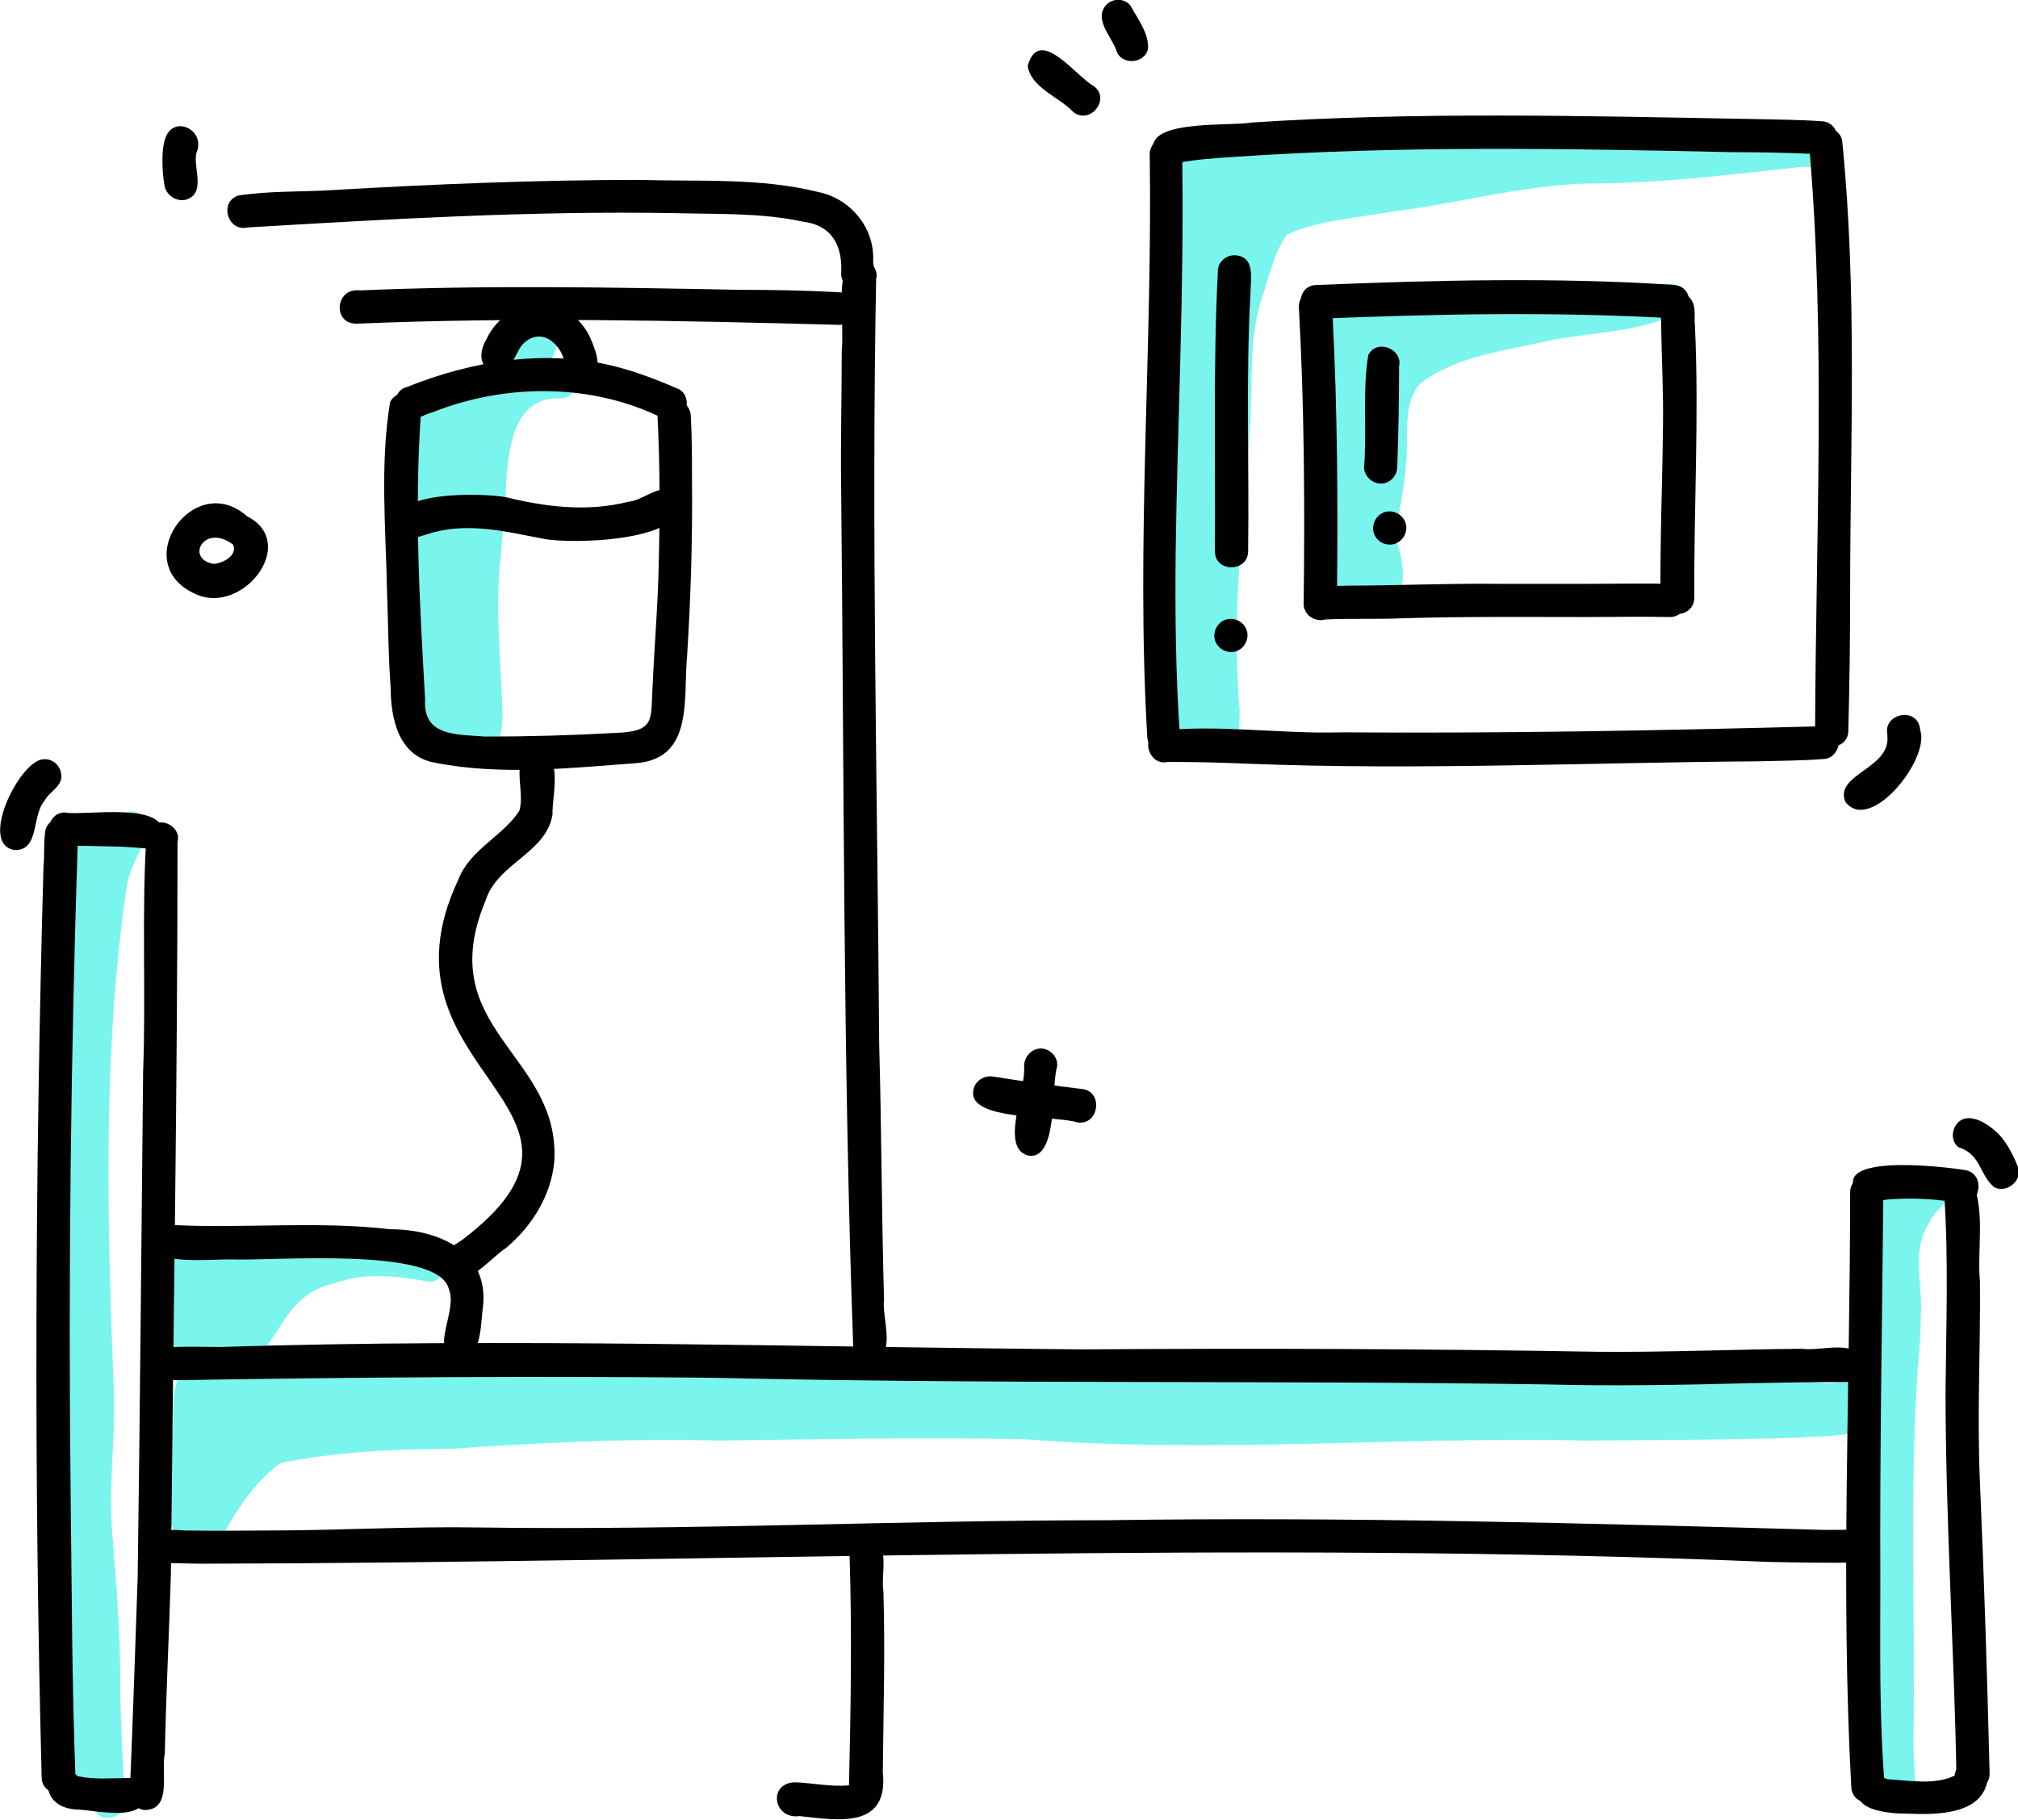
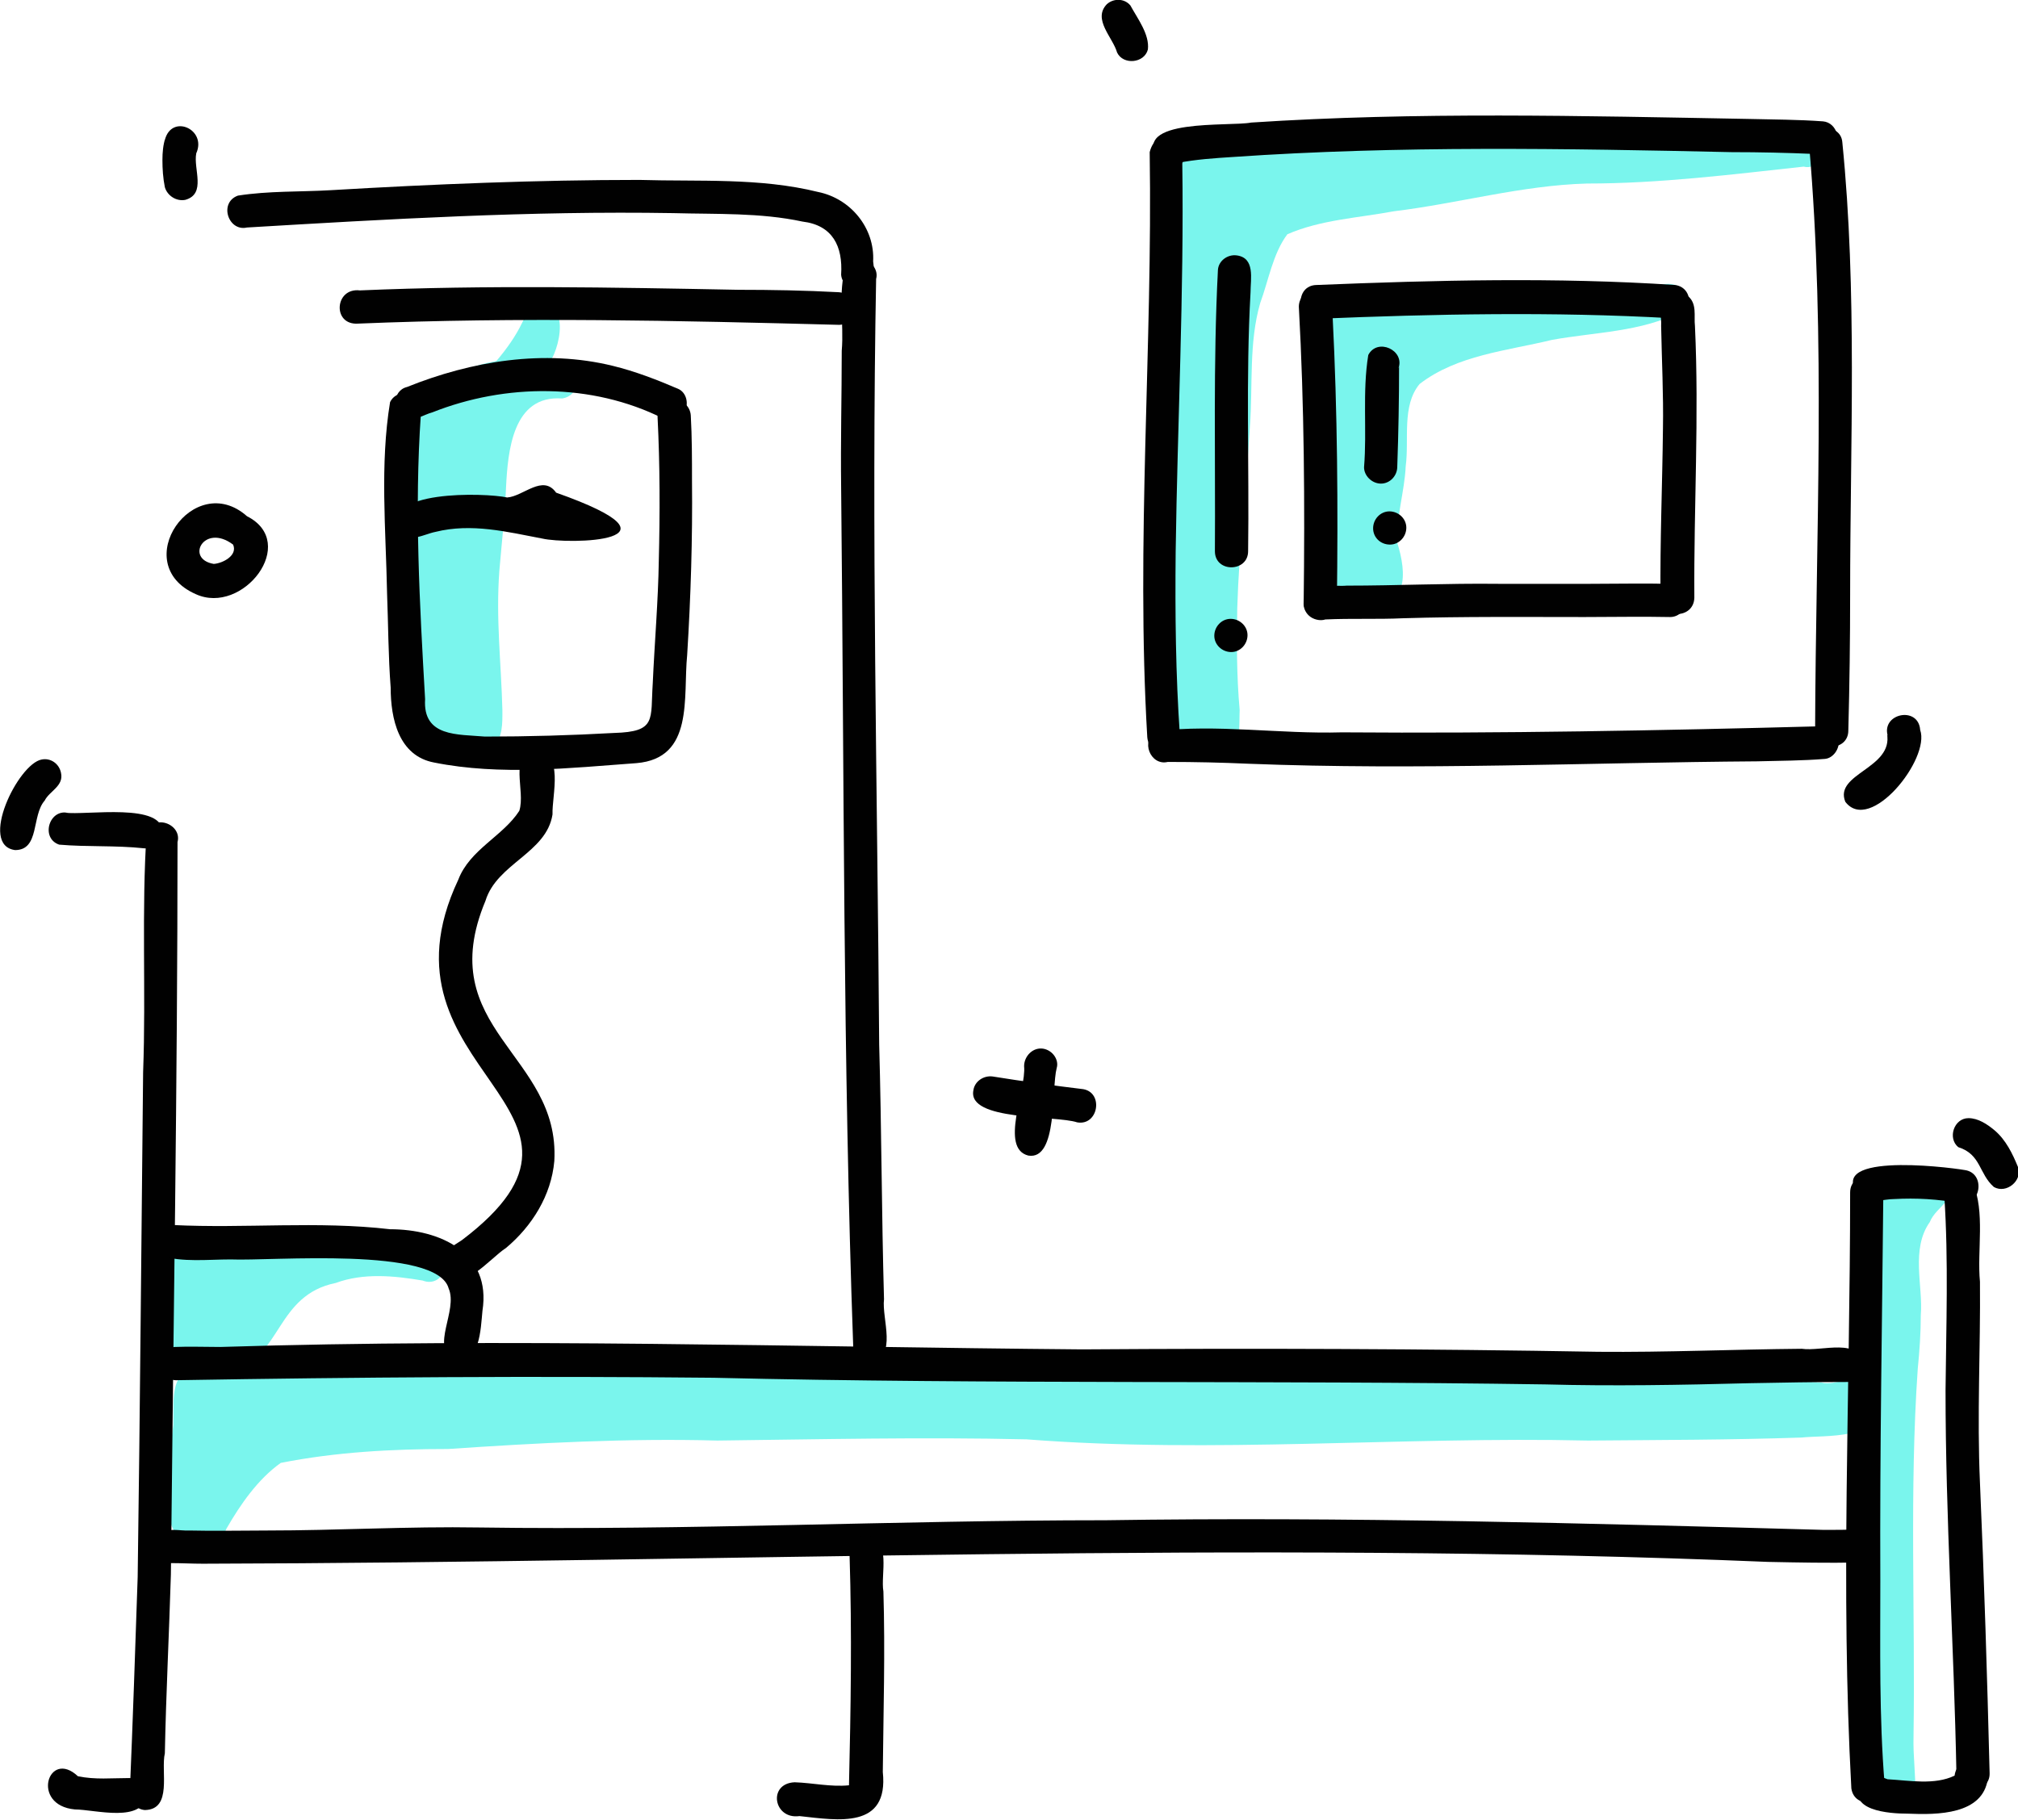
<svg xmlns="http://www.w3.org/2000/svg" version="1.1" id="Layer_1" x="0px" y="0px" viewBox="0 0 334.2 301.4" style="enable-background:new 0 0 334.2 301.4;" xml:space="preserve">
  <style type="text/css">
	.st0{fill:#7AF5ED;}
	.st1{fill:#010101;}
</style>
  <g>
    <path class="st0" d="M74.2,126.5c-8.6-4.2-6.7-32.1-6.3-40.7c0-12.5-0.7-23.3,14.3-26c1.7-2,3.2-4.1,4.3-6.4c0.6-1.1,1-2.3,2.2-2.8   c5.9-1.3,4.2,7.4,1.8,10.2c0.9,0.1,1.5-0.4,2.4-0.4c3.6,0.2,3.5,5.1,0.2,5.6c-8.2-0.6-9,8.7-9.3,14.8c-0.2,4.7-0.7,9-1.1,13.7   c-0.6,8,0.3,15.3,0.5,23.1c0,2.2,0.1,4.6-1.6,6.2C79.5,125.4,77,127.5,74.2,126.5z" />
-     <path class="st0" d="M15.5,299.5c-0.2-0.6-0.2-1.2-0.3-1.8c0-0.3,0-0.6-0.1-0.9c-4.8,0.9-3.7-6-4.6-9c-0.5-8.5-0.3-17-0.6-25.5   c-1-23.2-0.4-46.3,0.3-69.5C10,177.9,11,163,11.1,148.1c0.6-3.5-1.1-12.8,4.3-12c1.3,0.4,2.1,1.6,2,2.9c0.9-2,2.2-4.8,4.8-4.6   c1.3,0.2,2.4,1.4,2.4,2.7c-0.9,3.5-3.3,6.6-3.7,10.3c-4,27.9-3.1,56.2-2,84.2c0.1,7-0.8,14.1-0.4,21.1c0.7,9,1.5,17.9,1.4,26.9   c0.1,6,0.4,12.2,0.8,18.2C21.4,300.9,16.7,302.5,15.5,299.5z" />
    <path class="st0" d="M212.9,233.8c2.1,0,4.1-0.1,6.2-0.2c-12.6-0.4-25.2-0.2-37.8,0c6.8,0.3,13.7,0.2,20.5,0.2   C205.5,233.8,209.2,233.8,212.9,233.8z M308.6,232.5c4.4,6-6.9,5.2-10.2,5.6c-11.8,0.4-23.6,0.4-35.4,0.5c-31-0.7-62,2.2-93-0.2   c-17.1-0.4-34.1,0-51.2,0.2c-14.9-0.4-29.8,0.4-44.6,1.4c-9.3,0-18.6,0.5-27.7,2.3c-3.8,2.7-6.7,6.9-9,10.9c-0.8,2-2.7,3.8-4.9,3   c-2.1-0.3-3.6-1.9-4.3-3.8c-2.8-5.3-0.1-10.9,0.4-16.4c0.1-4.2-0.8-9.8,5.2-9.5c0.3,0,0.6,0,0.8,0c-0.3-0.1-0.7-0.3-1-0.5   c-0.5-0.4-1-0.8-1.4-1.3c-4,1.7-5-3.1-3.8-5.9c-0.8-2.2-1-4.1-0.7-5.6c-0.9-1.4-1.8-2.7-1.8-4.4c-0.5-3.5,5-4.3,5.4-0.7   c0,0.1,0.1,0.2,0.1,0.2c3.6-2.2,8.9-2.8,13.2-2.9c4,0.5,12.2-4.7,14.1,0.6c4.4-0.3,9-0.2,13.3,1c3.3,1.5,1.2,6.4-2.1,5.1   c-4.7-0.8-9.8-1.3-14.4,0.4c-9.9,2-9,12.3-16.8,14.2c18.7,0.3,37.4-1.1,56.1-1.7c11.5-0.5,22.9,1,34.3,1.4c9.5,0.9,19,0.4,28.4,1.3   c14.1,1.3,28.2,0,42.4,0.3c20.8-0.5,41.6,1.4,62.5,1c13.1-0.9,26.2-0.9,39.2,0c2.3,0.6,5-1.6,6.7,0.6   C308.8,230.5,309,231.5,308.6,232.5z" />
    <path class="st0" d="M181,236.6c-0.9-0.2-1.7-0.7-2.1-1.5c-3.1,0.3-7.7-2.2-5.2-5.7c1.5-1.6,4-1.7,6-2.3c2.1-0.8,5.1-0.4,5,2.4   c14.1-0.7,27.8-2.4,41.8-1.5c1.6,0.2,3.5-0.3,4.8,0.9c1.6,1.5,0.6,4.4-1.6,4.7C213.7,234.9,197.2,235.7,181,236.6z" />
    <path class="st0" d="M314.2,300c-3-0.3-2.4-3.7-3.1-5.8c-1.6-11-1.9-22-1.6-33.1c0.3-10.6,0.5-21.1,1-31.6   c-0.4-7.4-0.1-14.7,0.9-22c-5.6-2.8,1.9-17.7,7.1-12.6c1.3-1.1,3.4-1.2,4.4,0.4c1.8,3-2.3,4.5-3.3,7.1c-3.2,4.5-1.1,10.6-1.5,15.4   c0,3-0.2,5.9-0.5,8.9c-1.4,20.2-0.4,40.5-0.7,60.8c-0.1,3.4,0.4,6.7,0.3,10.1C317.1,299,315.6,300.2,314.2,300z" />
    <path class="st0" d="M225.9,99.9c-10.6-2.3-7.2-15.8-6.3-23.6c0.4-7.8-1-16.1,1.1-23.8c1-2.1,3.4-1.7,5.2-1   c3.5-0.3,6.8-1.5,10.4-1.6c3.3-0.4,6.5-1,9.8-1.5c2.7-0.8,6.3-0.2,5.3,3.4c6.3-1.6,12.7-1.8,19-3.2c2.4-0.3,4.9-2.3,7.3-1.3   c1.5,0.8,2,3,0.7,4.3c-6.5,3.4-14.3,3.4-21.4,4.7c-7.4,1.8-15.7,2.5-21.9,7.3c-3,3.6-1.7,9.2-2.3,13.6c-0.2,4.3-1.6,8.4-1.4,12.7   C233,95,233.3,101.1,225.9,99.9z" />
    <path class="st0" d="M301.6,23.4c1.3,1.9-0.6,4.8-2.9,4.2c-11.9,1.3-23.9,2.8-35.9,2.8c-10.8,0.3-21.3,3.3-32,4.6   c-5.9,1.1-12.1,1.4-17.6,3.8c-2.4,3.2-3.1,7.6-4.5,11.4c-1.9,6.6-1.2,13.6-1.7,20.4c-0.6,10.1-1.8,20.1-2.1,30.2   c-0.1,5.7-0.1,11.2,0.4,16.8c-0.1,2.4,0.2,5.1-1.3,7.1c-2,2.1-5.7,1.4-7.6-0.5c-3.7-4.4-4-10.7-4.8-16.2c-1.1-8.4,1.3-16.8,0.8-25   c0.4-5.9,0-11.7-0.5-17.6c-0.3-7.1,0.3-14.1,0.5-21.2c0.8-6-0.7-12.3,1.4-18c4.4-6.6,15.1-3.6,21.9-3.7c9.2,0,18.5-1.3,27.7-0.4   c9.9-0.2,19.9-1.7,29.8-1c2.8,0.3,8.1-1.4,8.3,2.8c3.6-0.3,7.1-0.7,10.6-1.2C295.1,22.6,299.3,20.7,301.6,23.4z" />
  </g>
  <path class="st1" d="M255.9,229.3c-45.9-0.7-91.8,0-137.7-1.1c-29.5-0.3-59.2-0.1-88.7,0.4c-3.5,0.3-4.2-5.1-0.6-5.5  c2.5-0.1,5,0,7.6,0c47.6-1.5,95.2,0,142.7,0.4c28.5-0.2,57-0.1,85.5,0.4c11.2,0.1,22.4-0.4,33.7-0.5c3.3,0.5,9.7-2,10.3,2.8  c0,1.5-1.3,2.7-2.8,2.7c-5.4,0-10.8,0.1-16.1,0.2C278.4,229.4,267.1,229.6,255.9,229.3z" />
  <path class="st1" d="M33.6,259c-1.8,0-3.5-0.1-5.3-0.1c-2.3,0.1-3.6-3.2-1.9-4.7c1.3-1.3,3.3-0.6,5-0.7c4.2,0.1,8.5,0,12.7,0  c11.8,0,23.5-0.7,35.3-0.5c34.6,0.5,69.1-1.2,103.7-1.2c39.7-0.6,79.4,0.5,119,1.6c1.9,0,3.8,0,5.7-0.1c3.5,0,3.5,5.6-0.1,5.5  c-5,0.1-9.9,0-14.9-0.1C206.4,255.1,120,258.8,33.6,259z" />
  <path class="st1" d="M306.6,296.2c-1.8-32.9-0.2-65.8-0.2-98.7c0-3.5,5.5-3.6,5.5-0.1c-0.2,21.5-0.6,43-0.5,64.5  c0,11.3-0.2,22.4,0.7,33.5C312.6,299,307.1,299.8,306.6,296.2z" />
  <path class="st1" d="M324.6,199.3c-3.6-0.7-7.3-0.9-10.9-0.7c-1.8,0-3.7,0.8-5.4-0.1c-7-7.7,13.6-5.3,17.1-4.7  C328.9,194.3,328.1,199.9,324.6,199.3z" />
  <path class="st1" d="M324,293.7c-0.4-21.1-1.8-42.2-1.8-63.4c0.1-10.6,0.5-21.6-0.2-32.1c0,0.1,0,0.2,0.1,0.4l0,0  c-0.9-2.6,2.7-4.8,4.6-2.7c2.1,4.8,0.7,11.2,1.2,16.4c0.1,11.1-0.5,22.2,0,33.3c0.7,16,1.2,32.1,1.6,48.1  C329.6,297.2,324,297.2,324,293.7z" />
  <path class="st1" d="M316,300.4c-3.2,0-10.3-0.5-7.8-5.2c1.1-1.6,2.9-1.1,4.4-0.5c3.6,0.2,7.8,1,11.1-0.6c0.4-3.5,5.8-3.1,5.5,0.5  C328.4,300.6,320.8,300.6,316,300.4z" />
  <path class="st1" d="M24,299.8c-1.5-0.1-2.6-1.5-2.5-3c0.5-11.8,0.9-23.8,1.3-35.6c0.4-27.9,0.6-55.7,0.9-83.6  c0.5-13.3-0.3-26.8,0.6-40c1.6-3,6.4-0.7,4.9,2.4c0.2-0.4,0.2-0.7,0.2-1.1c0,40.5-0.7,81.4-1.1,121.9c-0.3,9.9-0.8,19.7-1,29.6  C26.6,293.4,28.6,299.7,24,299.8z" />
  <path class="st1" d="M23.8,140.5c-4.7-0.5-9.4-0.2-14-0.6c-3.2-1.1-1.6-6.2,1.7-5.2c-0.3-0.1-0.5-0.1-0.8-0.1  c3.5,0.5,16.6-1.8,16.2,3.4C26.6,139.5,25.2,140.7,23.8,140.5z" />
-   <path class="st1" d="M6.9,294.4c-1.3-50.3-1.1-100.6,0.3-150.8c0.2-2,0-4,0.3-6c0.8-3.4,6.1-2.3,5.4,1.2c-1.2,36.3-1.6,72.6-1.2,109  c0.2,15.5,0.2,31,0.8,46.5C12.5,297.7,7,298,6.9,294.4z" />
  <path class="st1" d="M12.4,299.7C5,299,8,289.6,12.9,294.2c2.9,0.6,5.6,0.3,8.5,0.3c1.5,0,2.8,1.1,2.9,2.6  C23.9,302.1,15.7,299.7,12.4,299.7z" />
  <path class="st1" d="M75.2,225.1c-4-1.9,0.7-8-0.9-11.7c-1.9-7-29.4-4.5-36.1-4.8c-3.8,0-7.9,0.5-11.6-0.6c-2.8-1.4-1-6,2-5.1  c12,0.6,24-0.7,36,0.7c8.3,0,16.8,3.9,15.3,13.5C79.6,220.1,79.5,226.3,75.2,225.1z" />
  <path class="st1" d="M73,210.9c-1.7-2.7,1.9-4.4,3.5-5.5c28.9-21.9-15.7-27.7-0.6-59.7c1.9-5,7.4-7.2,10.1-11.4  c1.1-3.4-1.9-9.3,2.7-10.1c4.8,0.5,2.7,7.4,2.8,10.7c-1,6.4-9.2,8.1-11.1,14.3c-8.9,21.3,12.4,25.4,11.4,43.1  c-0.5,5.7-3.7,10.8-8,14.4C81,208.5,76.4,214.6,73,210.9z" />
  <path class="st1" d="M109.8,69.3c-11.8-5.9-26.1-5.8-38.2-1c-1.5,0.4-2.9,1.5-4.4,1c-2.4-0.8-2.3-4.6,0.2-5.2  c10.7-4.3,22.7-6.3,34.1-3.5c3.7,0.9,7.3,2.3,10.8,3.8c1.4,0.6,1.8,2.5,1.1,3.7S111,69.9,109.8,69.3  C109.7,69.3,109.8,69.3,109.8,69.3z" />
  <path class="st1" d="M71.9,126.3c-5.9-1.1-7.2-7.3-7.2-12.4c-0.4-5.2-0.4-10.5-0.6-15.7c-0.2-10.5-1.2-21.3,0.5-31.6  c1.4-2.8,5.9-1.1,5.1,2c-1.1,15.7-0.2,31.5,0.7,47.2c-0.4,6.3,5.4,5.8,9.9,6.2c7.1,0,14.3-0.2,21.4-0.6c7.1-0.2,6-2.2,6.4-8.2  c0.3-6.7,0.9-13.7,1-20.2c0.2-8,0.2-15.9-0.2-23.9c-0.1-1.5,1.2-2.8,2.6-2.9c1.5-0.1,2.8,1.1,2.9,2.6c0.2,3.6,0.2,7.2,0.2,10.8  c0.1,9.7-0.2,19.2-0.8,28.9c-0.7,7,1.2,17.1-8.4,17.9C94.4,127.2,82.9,128.5,71.9,126.3z" />
-   <path class="st1" d="M89.8,89.2c-5.8-1.1-11.7-2.6-17.7-1.1c-2,0.4-4.1,1.9-5.7-0.1c-3.9-6.9,14-6.4,17.6-5.6  c6.6,1.6,13.4,2.4,20.1,0.7c2.7-0.2,5.9-3.9,8.1-0.8C115.3,89.8,94.1,90.2,89.8,89.2z" />
-   <path class="st1" d="M93.7,60.9c-0.4-3.8-4.1-7.2-7.3-3.7c-1.5,2.1-2.1,5.9-5.6,3.9c-1.7-1.2-1.1-3.5-0.2-5c1.7-3.6,5.5-6.1,9.6-5.7  c3.4,0.2,6.4,2.7,7.7,5.9c0.9,2.1,2.2,5.6-0.8,6.6C95.7,63.1,94.1,62.3,93.7,60.9z M85.1,58.5c-0.1-0.6-0.3-1.1-0.6-1.5  C84.9,57.5,85.1,58,85.1,58.5z" />
+   <path class="st1" d="M89.8,89.2c-5.8-1.1-11.7-2.6-17.7-1.1c-2,0.4-4.1,1.9-5.7-0.1c-3.9-6.9,14-6.4,17.6-5.6  c2.7-0.2,5.9-3.9,8.1-0.8C115.3,89.8,94.1,90.2,89.8,89.2z" />
  <path class="st1" d="M138.8,53.8c-26.5-0.7-53-1.3-79.5-0.2c-4.3,0.3-3.9-6,0.3-5.5c20.9-0.9,41.8-0.5,62.7-0.1  c5.5,0,11,0.1,16.6,0.4c1.5,0.1,2.7,1.2,2.7,2.8C141.6,52.5,140.3,53.9,138.8,53.8z" />
  <path class="st1" d="M139.3,45.5c0.3-4.7-1.4-8.2-6.4-8.8c-7-1.5-14.2-1.2-21.4-1.4c-23.7-0.4-47.3,1-70.9,2.4  c0.2,0,0.4-0.1,0.6-0.1c-3.3,1.1-5.1-4-1.8-5.2c5.1-0.8,10.3-0.6,15.4-0.9c17-1,34.1-1.7,51.1-1.7c9.9,0.3,19.9-0.4,29.6,2  c5.4,1.1,9.4,6,9.1,11.5c0.3,1.9,0.1,4.5-2.4,4.7C140.9,48.1,139.4,47,139.3,45.5z" />
  <path class="st1" d="M141.3,223c-1.7-47.4-1.5-94.9-2-142.3c-0.1-7.6,0.1-15.1,0.1-22.6c0.4-4.6-0.7-9.7,0.7-14.1  c1.9-2.8,6.4,0,4.7,2.9c0.2-0.3,0.3-0.7,0.3-1.1c-0.8,42.5,0.2,84.8,0.5,127.2c0.4,14.1,0.4,28.1,0.8,42.2  c-0.4,3.2,2.3,9.6-2.2,10.4C142.7,225.6,141.3,224.5,141.3,223z" />
  <path class="st1" d="M132.4,300.8c-4.3,0.6-5.3-5.4-0.8-5.6c3,0.1,6,0.8,9,0.5c0.3-12.7,0.5-25.3,0.1-38c-0.3-1.8,1.1-3.6,2.9-3.4  c4.1,0.8,2.2,6.4,2.7,9.3c0.3,10,0,19.9-0.1,29.9C147.2,303,138.8,301.5,132.4,300.8z" />
  <path class="st1" d="M2.5,140.8c-6.1-0.8,0.5-14.3,4.4-15c1.5-0.3,2.9,0.7,3.2,2.2c0.5,2.2-1.9,3-2.7,4.6  C5.2,135.1,6.6,140.8,2.5,140.8z" />
  <path class="st1" d="M330.2,196.6c-2.5-2.2-2.1-5.4-5.9-6.6c-1.8-1.5-0.7-4.8,1.7-4.8c1.6,0,3.1,1,4.3,2c1.9,1.6,3,3.9,3.9,6.1  C335,195.5,332.3,197.8,330.2,196.6z" />
  <path class="st1" d="M190,122.1c-1.9-32.3,0.9-64.6,0.4-96.9c1.1-4.5,6.5-2.6,5.4,1.9c0.3,21.5-0.8,42.9-1.1,64.4  c-0.1,10.1,0,20.2,0.7,30.3C195.7,125.3,190.3,125.7,190,122.1z" />
  <path class="st1" d="M191.8,26.4c-4.6-6.9,11.9-5.4,15.4-6.1c27.4-1.8,54.9-1.1,82.4-0.6c4.1,0.1,8.2,0.1,12.3,0.4  c2.4,0.2,3.3,3.6,1.3,4.9c-0.8,0.6-1.8,0.6-2.7,0.5c-4.6-0.2-9.1-0.3-13.7-0.3c-27.5-0.6-55.1-1.1-82.6,0.8c-3.1,0.2-6.2,0.4-9.2,1  C193.8,27.3,192.6,27.3,191.8,26.4z" />
  <path class="st1" d="M300.6,121c0.1-32.3,1.8-64.9-1-97.1c-0.1-3.4,5.2-3.6,5.5-0.4c2.5,24.9,1.3,49.9,1.3,74.9  c0,7.5-0.1,15.1-0.3,22.6C306.1,124.5,300.7,124.6,300.6,121z" />
  <path class="st1" d="M206.8,126.5c-4.5-0.2-8.9-0.3-13.4-0.3c-2.9,0.7-4.6-3.6-1.9-5.1c10-1.2,20.5,0.5,30.7,0.2  c26.4,0.2,52.7-0.3,79.1-1c1.5-0.2,3,0.8,3.2,2.3c0.2,1.4-0.9,3-2.3,3.1c-3.7,0.3-7.4,0.3-11.2,0.4  C262.9,126.3,234.8,127.6,206.8,126.5z" />
  <path class="st1" d="M215.9,99.8c0.2-16.3,0.1-32.7-0.8-49c0-1.5,1.2-2.8,2.7-2.8c2.4,0,3,2.5,2.9,4.5c0.8,15.7,0.9,31.5,0.7,47.3  C221.4,103.3,216,103.4,215.9,99.8z" />
  <path class="st1" d="M218.5,52.7c-3.9,0.5-4.2-5.5-0.4-5.5c19.7-0.8,39.6-1.3,59.3,0c3.5,0.5,2.9,5.8-0.7,5.5  c-19.5-1.1-39.1-0.7-58.5,0.1C218.3,52.7,218.4,52.7,218.5,52.7z" />
  <path class="st1" d="M275,99c-0.1-9.3,0.3-18.7,0.4-28c0.1-5.7-0.2-11.4-0.3-17c0.1-1.5-0.5-3.2,0.5-4.5c0.9-1.2,2.7-1.4,3.9-0.5  c1.6,1.3,1,3.3,1.2,5c0.7,15-0.2,30-0.1,45C280.5,102.6,275.1,102.6,275,99z" />
  <path class="st1" d="M216.7,101.9c-1.1-1.1-1-2.7-0.2-3.6c1.6-1.9,4.4-1.1,6.5-1.3c8.4,0,16.7-0.4,25.1-0.3c5.1,0,10.2,0,15.3,0  c4.4,0,8.8-0.1,13.1,0c1.5,0,2.8,1.2,2.8,2.7s-1.2,2.8-2.7,2.8c-4.7-0.1-9.5,0-14.2,0c-10,0-20-0.1-30,0.2c-4.3,0.2-8.6,0-12.9,0.2  C218.6,102.9,217.4,102.6,216.7,101.9z" />
  <path class="st1" d="M201.2,91.3c0.1-15.5-0.3-31.1,0.5-46.6c0.1-1.5,1.6-2.6,3.1-2.4c3.1,0.4,2.3,3.9,2.3,6.1  c-0.8,14.3-0.2,28.6-0.4,42.9C206.7,94.8,201.2,94.9,201.2,91.3z" />
  <path class="st1" d="M201.1,105.3c0-1.5,1.2-2.8,2.7-2.8s2.8,1.2,2.8,2.7s-1.2,2.8-2.7,2.8C202.4,108,201.1,106.8,201.1,105.3z" />
  <path class="st1" d="M225.9,77.4c0.5-6.1-0.3-12.5,0.7-18.6c1.5-2.9,6.1-0.8,5,2.2c0.1-0.1,0.1-0.4,0.1-0.5c0,5.6-0.1,11.2-0.3,16.8  c0,1.5-1.2,2.8-2.7,2.8C227.2,80.1,225.9,78.8,225.9,77.4z" />
  <path class="st1" d="M227.4,87.5c0-1.5,1.2-2.8,2.7-2.8s2.8,1.2,2.8,2.7s-1.2,2.8-2.7,2.8C228.6,90.2,227.4,89,227.4,87.5z" />
-   <path class="st1" d="M177.7,18.5c-2.4-2.5-7-4-7.5-7.6c1.9-6.8,8,1.8,11,3.4C184,16.5,180.4,20.8,177.7,18.5z" />
  <path class="st1" d="M185,8.7c-0.7-2.5-4.1-5.5-1.7-8c1.1-1,2.9-1,3.9,0.2c1.2,2.2,3.2,4.8,2.9,7.3C189.5,10.5,186,10.8,185,8.7z" />
  <path class="st1" d="M305.6,132.8c-1.9-4.7,8-5.5,6.9-11.3c0,0.1,0,0.2,0.1,0.3c0,0.1,0.1,0.2,0.1,0.3c-1.4-3.9,5-5.3,5.3-1.2  C319.7,125.7,309.7,138.2,305.6,132.8z" />
  <path class="st1" d="M27.3,31c-0.3-1.5-0.4-3-0.4-4.5c0-1.2,0.1-2.5,0.5-3.7c0,0.1-0.1,0.2-0.1,0.4l0,0c1.1-4.4,7-1.8,5.2,2.2  c-0.5,2.6,1.7,6.7-1.8,7.7C29.2,33.4,27.7,32.4,27.3,31z" />
  <path class="st1" d="M32.4,98.4c-11.3-5-0.3-20.7,8.5-12.9C49.6,89.9,40.2,102,32.4,98.4z M35.4,93.4c1.5-0.1,4-1.4,3.2-3.2  C33.8,86.6,30.6,92.6,35.4,93.4z" />
  <path class="st1" d="M178.4,185.9c-3.6-1.2-18.2-0.2-17.2-5.3c0.2-1.5,1.7-2.5,3.2-2.3c5,0.8,10,1.5,15,2.1  C182.8,181,181.9,186.5,178.4,185.9z" />
  <path class="st1" d="M170.3,191.4c-4.8-1.2-0.3-11-0.7-14.8c0-1.7,1.5-3.2,3.2-2.9c1.6,0.3,2.6,1.9,2.2,3.2  C174.1,180.3,175.2,192.2,170.3,191.4z" />
</svg>